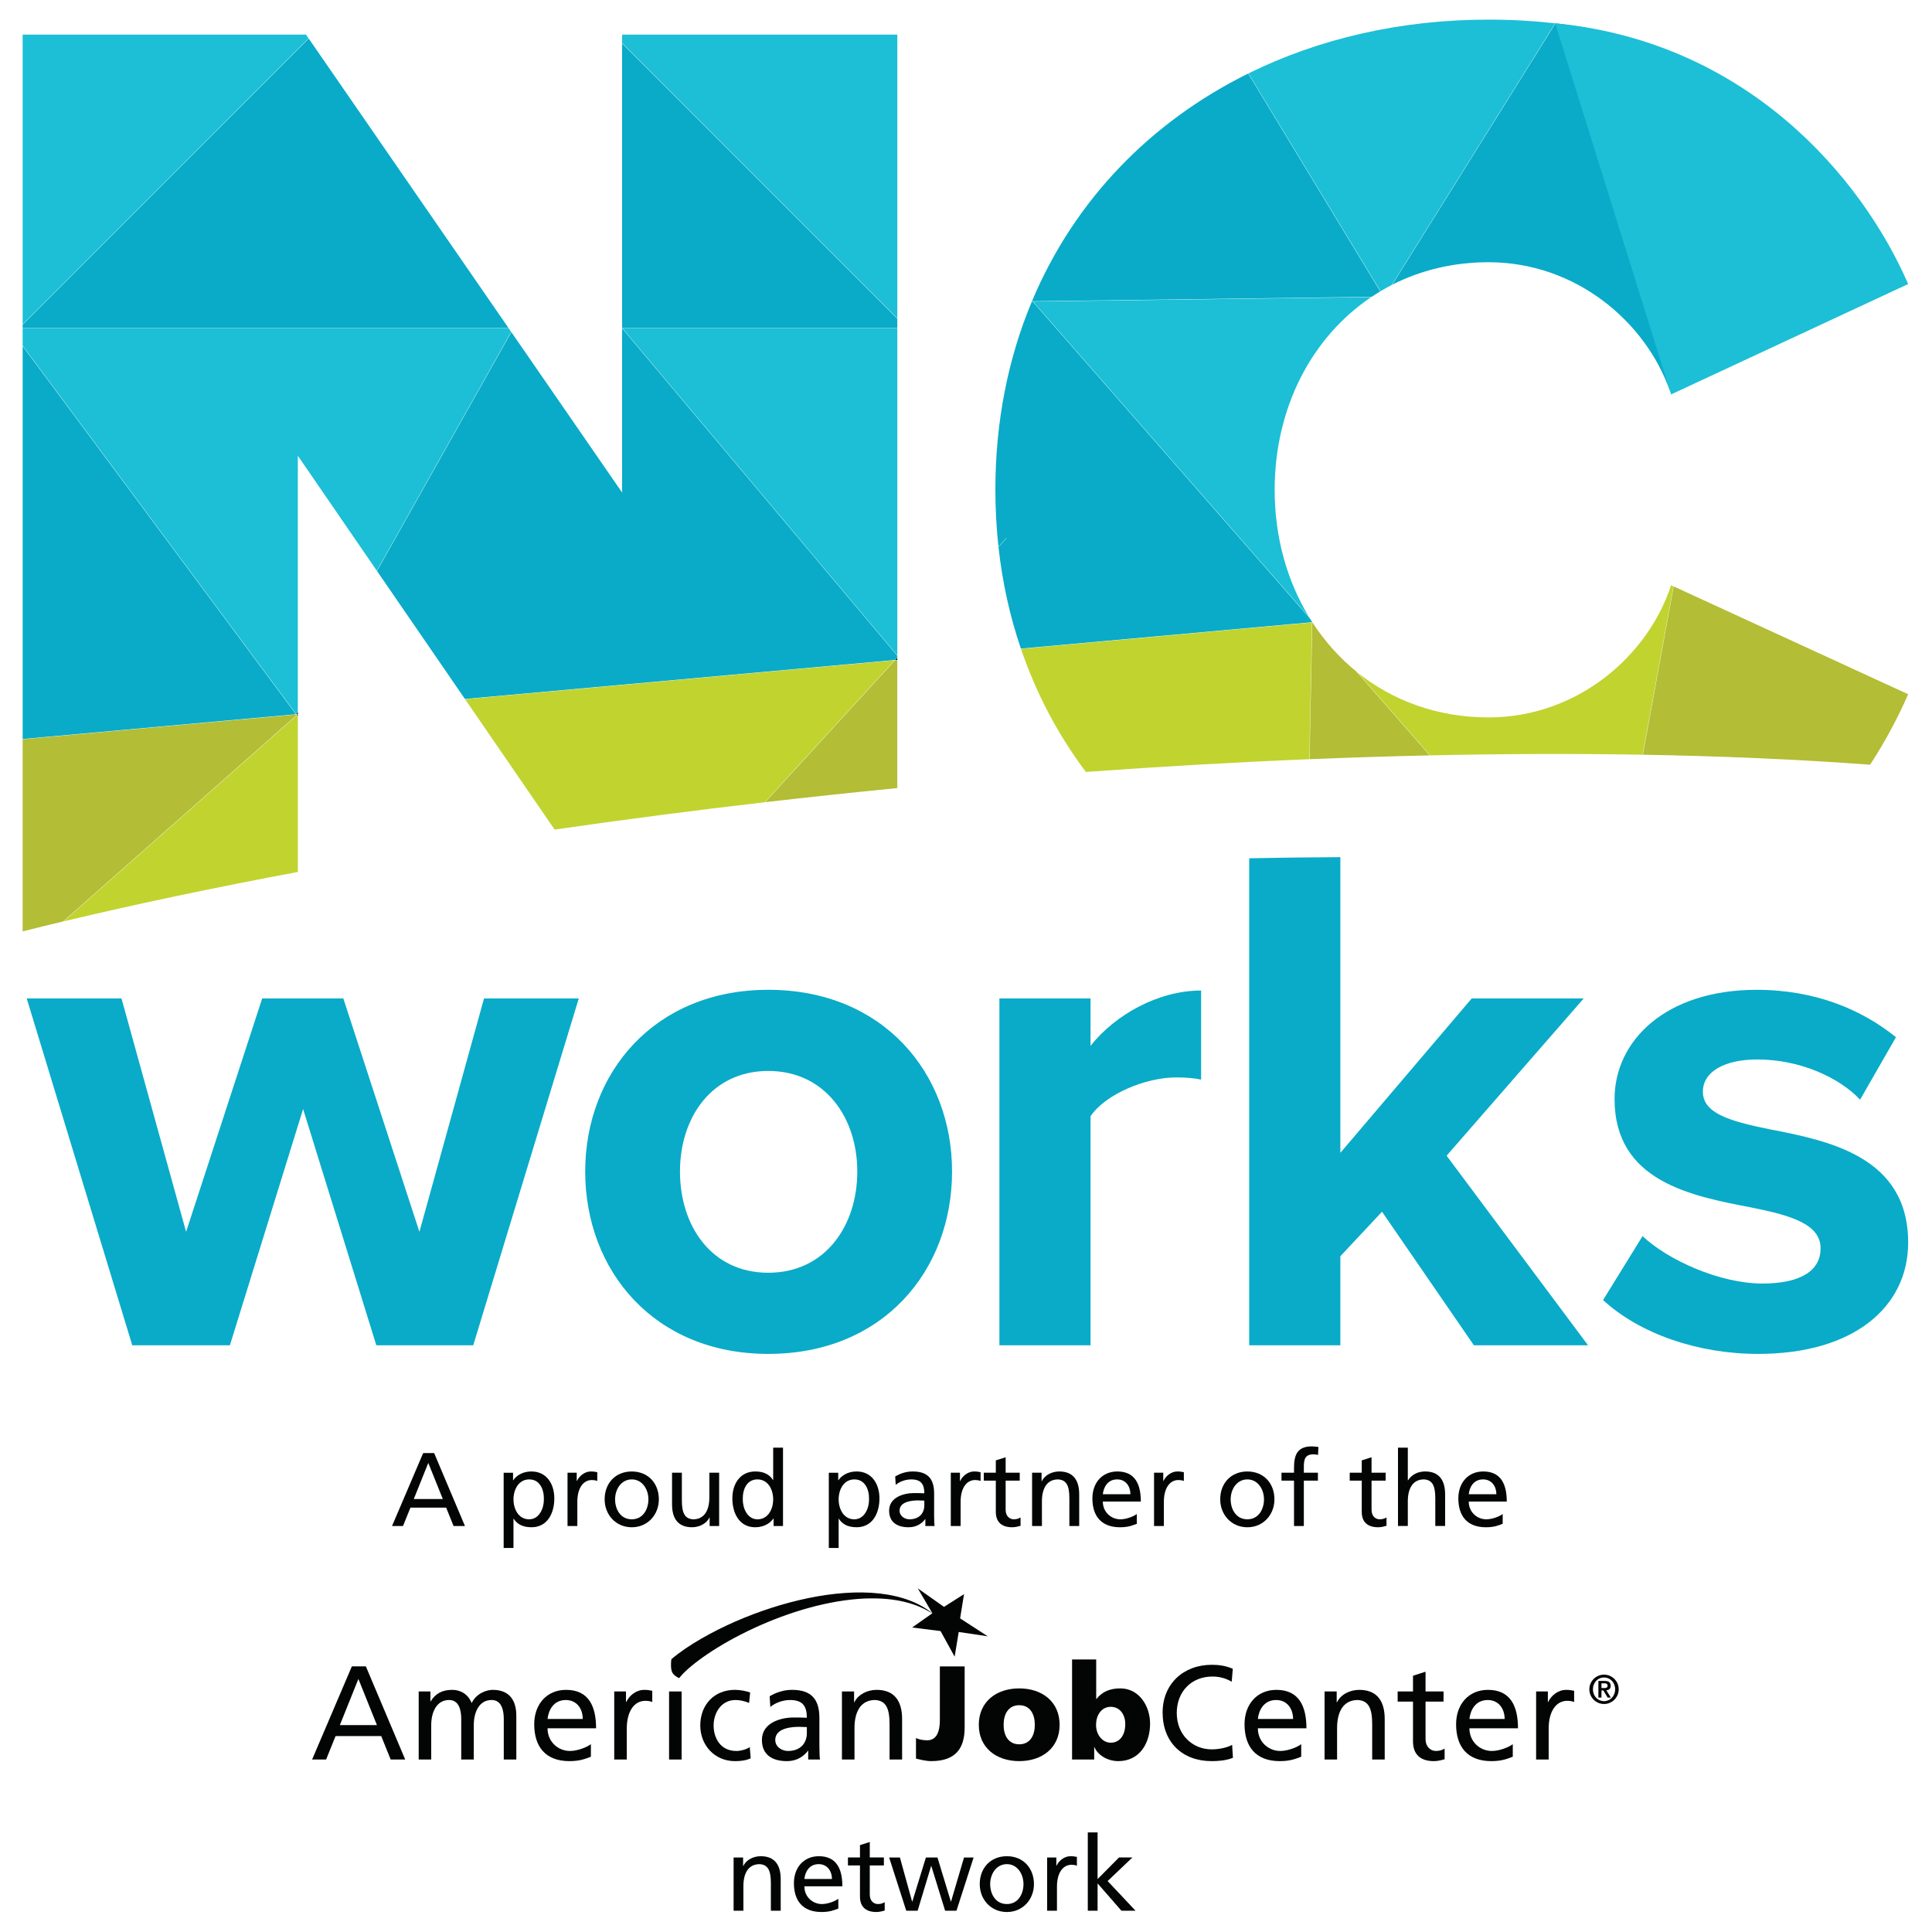
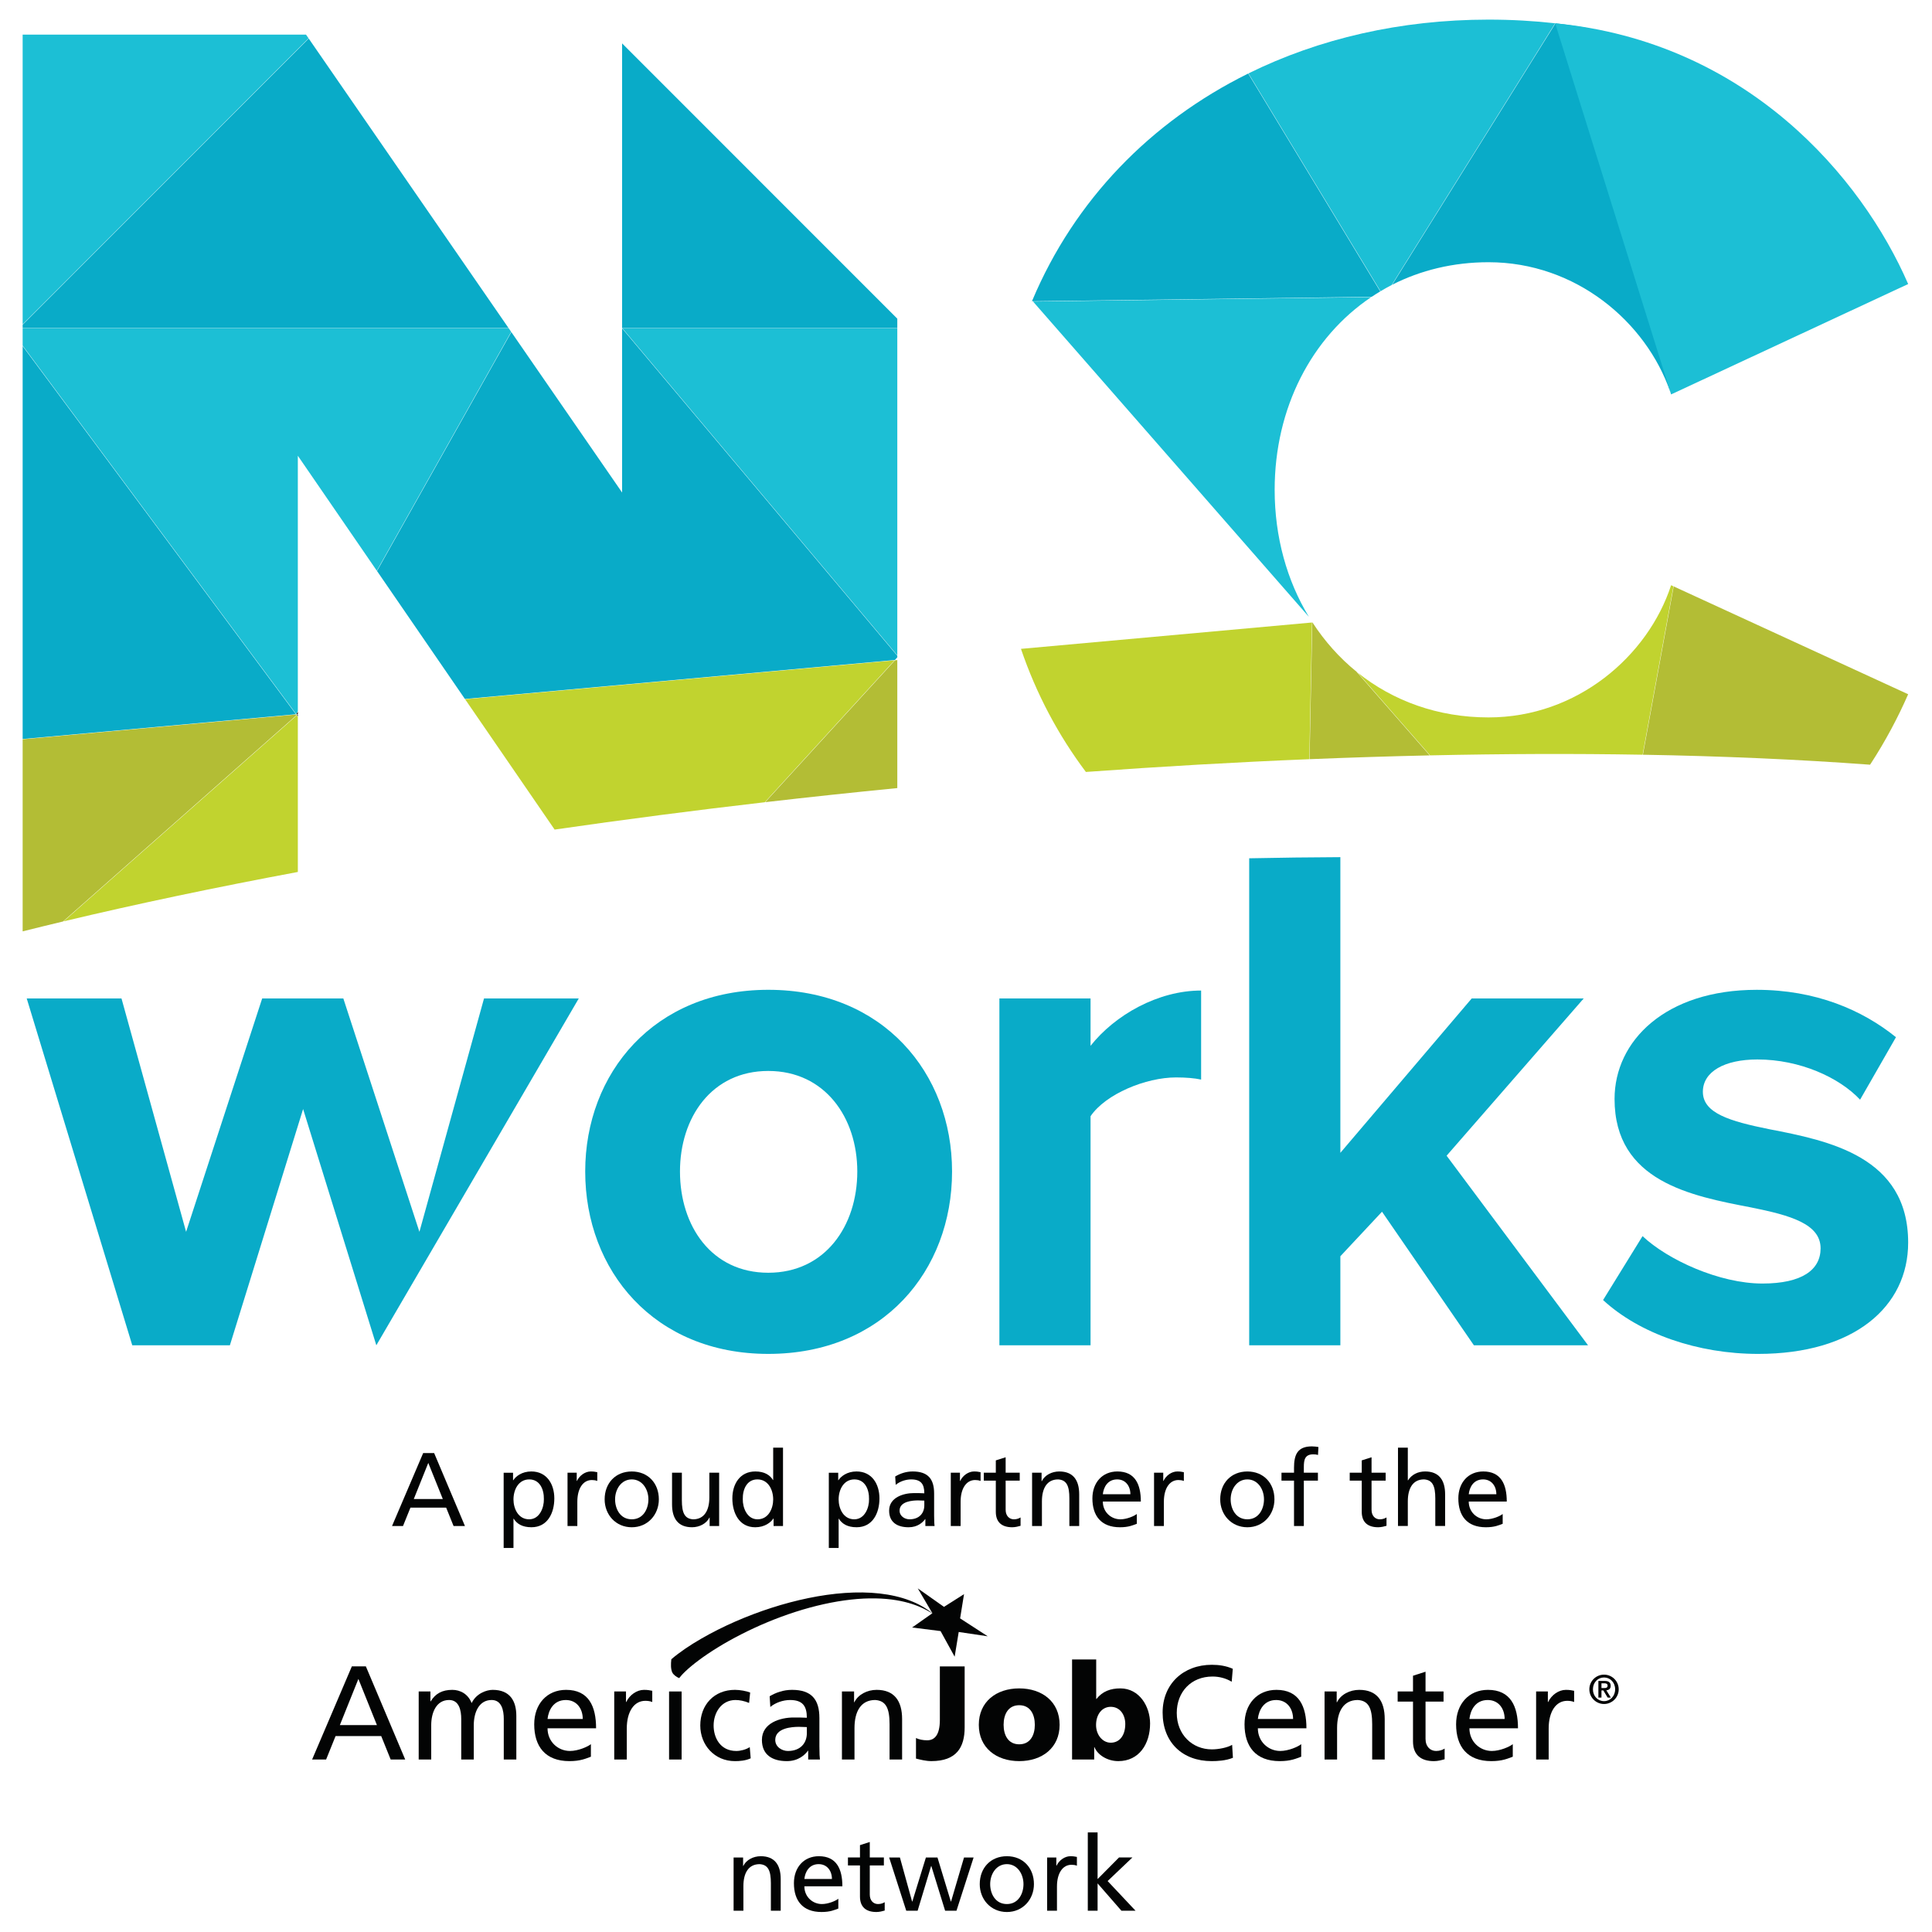
<svg xmlns="http://www.w3.org/2000/svg" width="100%" height="100%" viewBox="0 0 1084 1084" version="1.1" xml:space="preserve" style="fill-rule:evenodd;clip-rule:evenodd;stroke-linejoin:round;stroke-miterlimit:2;">
  <g id="Artboard1" transform="matrix(0.955,0,0,1.008,72.603,-12.412)">
    <rect x="-76.023" y="12.318" width="1134.36" height="1075.18" style="fill:none;" />
    <g transform="matrix(4.363,0,0,4.135,-62.718,8.882)">
      <g transform="matrix(1,0,0,1,0,2.64)">
        <path d="M181.657,38.145C182.036,37.893 182.421,37.648 182.813,37.415L165.031,8.089C151.907,14.573 141.641,25.127 135.948,38.655L136.024,38.743L181.657,38.145Z" style="fill:rgb(9,171,200);fill-rule:nonzero;" />
        <path d="M184.359,36.553L206.368,1.325C203.525,1.006 200.539,0.831 197.395,0.831C185.556,0.831 174.564,3.388 165.061,8.073L182.846,37.396C183.34,37.099 183.843,36.816 184.359,36.553Z" style="fill:rgb(28,191,213);fill-rule:nonzero;" />
        <path d="M181.602,38.181L136.057,38.78L173.204,81.225C170.251,76.36 168.594,70.485 168.594,64.126C168.594,53.125 173.558,43.579 181.602,38.181Z" style="fill:rgb(28,191,213);fill-rule:nonzero;" />
        <path d="M135.911,38.746L135.978,38.744L135.932,38.694L135.911,38.746Z" style="fill:rgb(3,4,4);fill-rule:nonzero;" />
        <path d="M173.661,81.947L173.664,81.947L173.661,81.947Z" style="fill:rgb(3,4,4);fill-rule:nonzero;" />
-         <path d="M173.628,81.892L173.317,81.41L136.01,38.78L135.896,38.782C132.724,46.365 130.985,54.876 130.985,64.127C130.985,66.74 131.13,69.292 131.402,71.784L132.476,70.611L132.504,70.635L131.406,71.835C131.934,76.63 132.952,81.197 134.419,85.5L173.626,81.949L173.628,81.892Z" style="fill:rgb(9,171,200);fill-rule:nonzero;" />
        <path d="M0,97.671L36.805,94.337L0,44.775L0,97.671Z" style="fill:rgb(9,171,200);fill-rule:nonzero;" />
        <path d="M0,41.901L0,42.362L65.44,42.362L38.522,3.378L0,41.901Z" style="fill:rgb(9,171,200);fill-rule:nonzero;" />
        <path d="M0,2.849L0,41.853L38.502,3.35L38.158,2.849L0,2.849Z" style="fill:rgb(28,191,213);fill-rule:nonzero;" />
        <path d="M117.779,86.407L117.779,42.397L80.774,42.397L117.779,86.407Z" style="fill:rgb(28,191,213);fill-rule:nonzero;" />
        <path d="M80.722,42.397L80.722,64.491L65.807,42.893L47.717,75.052L59.554,92.279L117.45,87.037L117.779,86.677L117.779,86.461L80.728,42.397L80.722,42.397Z" style="fill:rgb(9,171,200);fill-rule:nonzero;" />
-         <path d="M80.722,3.981L117.779,41.037L117.779,2.85L80.722,2.85L80.722,3.981Z" style="fill:rgb(28,191,213);fill-rule:nonzero;" />
-         <path d="M117.502,87.031L117.779,87.007L117.779,86.732L117.502,87.031Z" style="fill:rgb(3,4,4);fill-rule:nonzero;" />
        <path d="M36.873,94.368L36.918,94.432L37.004,94.357L36.873,94.368Z" style="fill:rgb(3,4,4);fill-rule:nonzero;" />
        <path d="M80.722,42.334L80.744,42.361L117.779,42.361L117.779,41.087L80.722,4.031L80.722,42.334Z" style="fill:rgb(9,171,200);fill-rule:nonzero;" />
        <path d="M36.94,94.462L37.056,94.616L37.056,94.358L36.94,94.462Z" style="fill:rgb(3,4,4);fill-rule:nonzero;" />
        <path d="M0,42.397L0,44.713L36.839,94.321L37.056,93.928L37.056,59.539L47.694,75.021L65.784,42.862L65.465,42.397L0,42.397Z" style="fill:rgb(28,191,213);fill-rule:nonzero;" />
        <path d="M36.871,94.334L37.05,94.318L37.057,94.309L37.057,94.001L36.871,94.334Z" style="fill:rgb(3,4,4);fill-rule:nonzero;" />
        <path d="M197.396,33.488C209.165,33.488 218.606,41.529 221.85,50.909L210.91,1.995C209.448,1.732 207.952,1.506 206.407,1.329L184.421,36.518C188.244,34.575 192.623,33.488 197.396,33.488Z" style="fill:rgb(9,171,200);fill-rule:nonzero;" />
        <path d="M221.978,51.283L253.901,36.424C247.646,22.039 232.197,3.816 206.368,1.325L221.951,51.202L221.978,51.283Z" style="fill:rgb(28,191,213);fill-rule:nonzero;" />
        <path d="M5.439,122.233L36.891,94.455L36.83,94.373L0,97.707L0,97.689L0,123.563C1.79,123.117 3.599,122.67 5.439,122.233Z" style="fill:rgb(179,189,53);fill-rule:nonzero;" />
        <path d="M37.057,115.567L37.057,94.679L36.914,94.484L5.514,122.215C15.418,119.855 25.997,117.632 37.057,115.567Z" style="fill:rgb(193,211,47);fill-rule:nonzero;" />
        <path d="M99.937,106.181L117.413,87.076L59.578,92.312L71.635,109.862C80.915,108.518 90.377,107.285 99.937,106.181Z" style="fill:rgb(193,211,47);fill-rule:nonzero;" />
        <path d="M117.779,104.276L117.779,87.043L117.468,87.073L99.992,106.175C105.892,105.492 111.828,104.86 117.779,104.276Z" style="fill:rgb(179,189,53);fill-rule:nonzero;" />
        <path d="M173.261,100.386L173.625,81.986L134.432,85.535C136.503,91.618 139.467,97.171 143.175,102.104C153.276,101.37 163.338,100.792 173.261,100.386Z" style="fill:rgb(193,211,47);fill-rule:nonzero;" />
        <path d="M189.476,99.875L179.614,88.607C177.314,86.741 175.322,84.505 173.684,81.98L173.661,81.982L173.296,100.385C178.737,100.163 184.136,99.993 189.476,99.875Z" style="fill:rgb(179,189,53);fill-rule:nonzero;" />
        <path d="M218.143,99.785L222.294,77.113L221.979,76.968C218.863,86.509 209.322,94.763 197.396,94.763C190.559,94.763 184.535,92.533 179.787,88.748L189.523,99.874C199.293,99.66 208.868,99.624 218.143,99.785Z" style="fill:rgb(193,211,47);fill-rule:nonzero;" />
        <path d="M248.774,101.129C250.846,97.958 252.543,94.745 253.9,91.644L222.326,77.129L218.179,99.785C228.826,99.969 239.07,100.413 248.774,101.129Z" style="fill:rgb(179,189,53);fill-rule:nonzero;" />
-         <path d="M62.128,132.592L53.428,164.01L43.182,132.592L32.256,132.592L22.01,164.01L13.31,132.592L0.548,132.592L14.76,179.282L27.907,179.282L37.766,147.479L47.626,179.282L60.676,179.282L74.888,132.592L62.128,132.592Z" style="fill:rgb(9,171,200);fill-rule:nonzero;" />
+         <path d="M62.128,132.592L53.428,164.01L43.182,132.592L32.256,132.592L22.01,164.01L13.31,132.592L0.548,132.592L14.76,179.282L27.907,179.282L37.766,147.479L47.626,179.282L74.888,132.592L62.128,132.592Z" style="fill:rgb(9,171,200);fill-rule:nonzero;" />
        <path d="M195.131,132.592L177.441,153.376L177.441,113.573C173.378,113.591 169.283,113.641 165.165,113.727L165.165,179.282L177.441,179.282L177.441,167.296L183.049,161.302L195.421,179.282L210.793,179.282L191.747,153.763L210.211,132.592L195.131,132.592Z" style="fill:rgb(9,171,200);fill-rule:nonzero;" />
        <path d="M112.392,155.888C112.392,163.236 108.042,169.518 100.405,169.518C92.769,169.518 88.515,163.236 88.515,155.888C88.515,148.638 92.769,142.354 100.405,142.354C108.042,142.354 112.392,148.638 112.392,155.888ZM75.753,155.888C75.753,169.23 85.034,180.442 100.405,180.442C115.87,180.442 125.153,169.23 125.153,155.888C125.153,142.644 115.87,131.43 100.405,131.43C85.034,131.43 75.753,142.644 75.753,155.888Z" style="fill:rgb(9,171,200);fill-rule:nonzero;" />
        <path d="M235.148,150.186C229.927,149.123 226.256,148.06 226.256,145.159C226.256,142.453 229.154,140.807 233.601,140.807C239.305,140.807 244.622,143.226 247.426,146.222L252.257,137.811C247.716,134.138 241.434,131.432 233.506,131.432C221.228,131.432 214.364,138.297 214.364,146.125C214.364,157.241 224.708,159.177 232.73,160.722C238.047,161.785 242.108,162.945 242.108,166.231C242.108,169.133 239.595,170.97 234.278,170.97C228.478,170.97 221.518,167.779 218.133,164.589L212.818,173.193C217.748,177.737 225.578,180.443 233.698,180.443C246.65,180.443 253.9,174.064 253.9,165.459C253.9,153.859 243.172,151.734 235.148,150.186Z" style="fill:rgb(9,171,200);fill-rule:nonzero;" />
        <path d="M131.527,132.592L131.527,179.282L143.802,179.282L143.802,148.447C145.835,145.449 151.249,143.225 155.308,143.225C156.659,143.225 157.819,143.323 158.691,143.515L158.691,131.529C152.89,131.529 147.091,134.815 143.802,138.971L143.802,132.592L131.527,132.592Z" style="fill:rgb(9,171,200);fill-rule:nonzero;" />
      </g>
      <g transform="matrix(1,0,0,1,0,1.92)">
        <g transform="matrix(1,0,0,1,-0.273,-4.709)">
          <path d="M54.207,199.22L55.684,199.22L59.832,209.039L58.3,209.039L57.301,206.563L52.493,206.563L51.492,209.039L50.014,209.039L54.207,199.22ZM54.896,200.544L52.942,205.409L56.852,205.409L54.896,200.544Z" style="fill:rgb(3,4,4);fill-rule:nonzero;" />
        </g>
        <g transform="matrix(1,0,0,1,-0.273,-4.709)">
          <path d="M65.045,201.867L66.31,201.867L66.31,202.878L66.342,202.878C66.689,202.343 67.507,201.696 68.772,201.696C70.855,201.696 71.867,203.399 71.867,205.323C71.867,207.293 70.953,209.206 68.787,209.206C67.52,209.206 66.804,208.715 66.396,208.053L66.367,208.053L66.367,211.992L65.045,211.992L65.045,201.867ZM68.491,202.766C67.058,202.766 66.367,204.13 66.367,205.468C66.367,206.661 66.987,208.137 68.477,208.137C69.898,208.137 70.487,206.548 70.46,205.424C70.487,204.13 69.925,202.766 68.491,202.766Z" style="fill:rgb(3,4,4);fill-rule:nonzero;" />
        </g>
        <g transform="matrix(1,0,0,1,-0.273,-4.709)">
          <path d="M73.645,201.866L74.884,201.866L74.884,202.975L74.911,202.975C75.265,202.232 76.021,201.697 76.782,201.697C77.175,201.697 77.371,201.739 77.652,201.796L77.652,202.975C77.414,202.878 77.149,202.85 76.922,202.85C75.74,202.85 74.966,203.974 74.966,205.775L74.966,209.04L73.645,209.04L73.645,201.866Z" style="fill:rgb(3,4,4);fill-rule:nonzero;" />
        </g>
        <g transform="matrix(1,0,0,1,-0.273,-4.709)">
          <path d="M82.297,201.698C84.479,201.698 85.943,203.271 85.943,205.452C85.943,207.505 84.453,209.208 82.297,209.208C80.134,209.208 78.643,207.505 78.643,205.452C78.643,203.271 80.105,201.698 82.297,201.698ZM82.297,208.137C83.845,208.137 84.537,206.732 84.537,205.452C84.537,204.087 83.706,202.766 82.297,202.766C80.879,202.766 80.05,204.087 80.05,205.452C80.05,206.732 80.737,208.137 82.297,208.137Z" style="fill:rgb(3,4,4);fill-rule:nonzero;" />
        </g>
        <g transform="matrix(1,0,0,1,-0.273,-4.709)">
          <path d="M94.063,209.039L92.781,209.039L92.781,207.9L92.756,207.9C92.36,208.714 91.406,209.206 90.409,209.206C88.551,209.206 87.72,208.054 87.72,206.126L87.72,201.865L89.042,201.865L89.042,205.577C89.042,207.252 89.408,208.068 90.56,208.139C92.065,208.139 92.743,206.929 92.743,205.186L92.743,201.865L94.063,201.865L94.063,209.039Z" style="fill:rgb(3,4,4);fill-rule:nonzero;" />
        </g>
        <g transform="matrix(1,0,0,1,-0.273,-4.709)">
          <path d="M101.393,208.025L101.37,208.025C101.016,208.56 100.198,209.208 98.919,209.208C96.755,209.208 95.841,207.28 95.841,205.324C95.841,203.399 96.853,201.697 98.933,201.697C100.186,201.697 100.903,202.188 101.312,202.85L101.339,202.85L101.339,198.49L102.662,198.49L102.662,209.038L101.393,209.038L101.393,208.025ZM99.231,208.138C100.722,208.138 101.339,206.661 101.339,205.467C101.339,204.131 100.648,202.765 99.215,202.765C97.781,202.765 97.219,204.115 97.246,205.423C97.219,206.549 97.81,208.138 99.231,208.138Z" style="fill:rgb(3,4,4);fill-rule:nonzero;" />
        </g>
        <g transform="matrix(1,0,0,1,-0.273,-4.709)">
          <path d="M108.83,201.867L110.097,201.867L110.097,202.878L110.122,202.878C110.476,202.343 111.292,201.696 112.558,201.696C114.64,201.696 115.649,203.399 115.649,205.323C115.649,207.293 114.737,209.206 112.573,209.206C111.304,209.206 110.586,208.715 110.18,208.053L110.153,208.053L110.153,211.992L108.83,211.992L108.83,201.867ZM112.276,202.766C110.842,202.766 110.153,204.13 110.153,205.468C110.153,206.661 110.772,208.137 112.259,208.137C113.684,208.137 114.274,206.548 114.246,205.424C114.274,204.13 113.711,202.766 112.276,202.766Z" style="fill:rgb(3,4,4);fill-rule:nonzero;" />
        </g>
        <g transform="matrix(1,0,0,1,-0.273,-4.709)">
          <path d="M117.769,202.373C118.428,201.977 119.216,201.697 120.127,201.697C122.184,201.697 123.011,202.709 123.011,204.663L123.011,207.633C123.011,208.449 123.041,208.827 123.07,209.039L121.832,209.039L121.832,208.11L121.802,208.11C121.492,208.546 120.79,209.208 119.581,209.208C118.037,209.208 116.952,208.532 116.952,206.97C116.952,205.171 118.921,204.607 120.286,204.607C120.804,204.607 121.172,204.607 121.69,204.636C121.69,203.399 121.241,202.766 119.918,202.766C119.175,202.766 118.372,203.047 117.839,203.499L117.769,202.373ZM121.69,205.621C121.407,205.621 121.127,205.593 120.848,205.593C120.127,205.593 118.359,205.706 118.359,206.97C118.359,207.733 119.089,208.137 119.693,208.137C120.999,208.137 121.69,207.323 121.69,206.253L121.69,205.621Z" style="fill:rgb(3,4,4);fill-rule:nonzero;" />
        </g>
        <g transform="matrix(1,0,0,1,-0.273,-4.709)">
          <path d="M125.255,201.866L126.489,201.866L126.489,202.975L126.52,202.975C126.871,202.232 127.631,201.697 128.393,201.697C128.784,201.697 128.979,201.739 129.267,201.796L129.267,202.975C129.019,202.878 128.753,202.85 128.532,202.85C127.35,202.85 126.578,203.974 126.578,205.775L126.578,209.04L125.255,209.04L125.255,201.866Z" style="fill:rgb(3,4,4);fill-rule:nonzero;" />
        </g>
        <g transform="matrix(1,0,0,1,-0.273,-4.709)">
          <path d="M134.539,202.934L132.642,202.934L132.642,206.856C132.642,207.689 133.151,208.138 133.756,208.138C134.16,208.138 134.455,208.01 134.651,207.885L134.651,209.011C134.358,209.095 133.95,209.207 133.523,209.207C132.165,209.207 131.318,208.561 131.318,207.126L131.318,202.934L129.701,202.934L129.701,201.866L131.318,201.866L131.318,200.205L132.642,199.785L132.642,201.866L134.539,201.866L134.539,202.934Z" style="fill:rgb(3,4,4);fill-rule:nonzero;" />
        </g>
        <g transform="matrix(1,0,0,1,-0.273,-4.709)">
          <path d="M136.203,201.866L137.481,201.866L137.481,203.005L137.511,203.005C137.906,202.188 138.861,201.697 139.861,201.697C141.719,201.697 142.547,202.85 142.547,204.776L142.547,209.04L141.223,209.04L141.223,205.323C141.223,203.651 140.863,202.835 139.707,202.767C138.201,202.767 137.527,203.974 137.527,205.719L137.527,209.04L136.203,209.04L136.203,201.866Z" style="fill:rgb(3,4,4);fill-rule:nonzero;" />
        </g>
        <g transform="matrix(1,0,0,1,-0.273,-4.709)">
          <path d="M150.304,208.743C149.792,208.927 149.218,209.208 148.037,209.208C145.492,209.208 144.324,207.66 144.324,205.324C144.324,203.201 145.658,201.697 147.686,201.697C150.078,201.697 150.847,203.439 150.847,205.748L145.729,205.748C145.729,207.169 146.84,208.138 148.095,208.138C148.966,208.138 149.976,207.69 150.304,207.421L150.304,208.743ZM149.441,204.763C149.441,203.667 148.796,202.765 147.66,202.765C146.364,202.765 145.827,203.834 145.729,204.763L149.441,204.763Z" style="fill:rgb(3,4,4);fill-rule:nonzero;" />
        </g>
        <g transform="matrix(1,0,0,1,-0.273,-4.709)">
          <path d="M152.625,201.866L153.865,201.866L153.865,202.975L153.892,202.975C154.244,202.232 155.001,201.697 155.765,201.697C156.154,201.697 156.352,201.739 156.639,201.796L156.639,202.975C156.394,202.878 156.129,202.85 155.903,202.85C154.72,202.85 153.949,203.974 153.949,205.775L153.949,209.04L152.625,209.04L152.625,201.866Z" style="fill:rgb(3,4,4);fill-rule:nonzero;" />
        </g>
        <g transform="matrix(1,0,0,1,-0.273,-4.709)">
          <path d="M165.194,201.698C167.374,201.698 168.837,203.271 168.837,205.452C168.837,207.505 167.342,209.208 165.194,209.208C163.027,209.208 161.535,207.505 161.535,205.452C161.535,203.271 162.998,201.698 165.194,201.698ZM165.194,208.137C166.741,208.137 167.43,206.732 167.43,205.452C167.43,204.087 166.597,202.766 165.194,202.766C163.772,202.766 162.942,204.087 162.942,205.452C162.942,206.732 163.635,208.137 165.194,208.137Z" style="fill:rgb(3,4,4);fill-rule:nonzero;" />
        </g>
        <g transform="matrix(1,0,0,1,-0.273,-4.709)">
          <path d="M171.473,202.934L169.786,202.934L169.786,201.866L171.473,201.866L171.473,201.206C171.473,199.46 171.924,198.32 173.878,198.32C174.216,198.32 174.492,198.364 174.76,198.404L174.704,199.474C174.548,199.419 174.301,199.39 174.077,199.39C172.933,199.39 172.796,200.122 172.796,201.092L172.796,201.866L174.692,201.866L174.692,202.934L172.796,202.934L172.796,209.039L171.473,209.039L171.473,202.934Z" style="fill:rgb(3,4,4);fill-rule:nonzero;" />
        </g>
        <g transform="matrix(1,0,0,1,-0.273,-4.709)">
          <path d="M183.814,202.934L181.914,202.934L181.914,206.856C181.914,207.689 182.419,208.138 183.02,208.138C183.432,208.138 183.727,208.01 183.928,207.885L183.928,209.011C183.628,209.095 183.225,209.207 182.805,209.207C181.436,209.207 180.594,208.561 180.594,207.126L180.594,202.934L178.975,202.934L178.975,201.866L180.594,201.866L180.594,200.205L181.914,199.785L181.914,201.866L183.814,201.866L183.814,202.934Z" style="fill:rgb(3,4,4);fill-rule:nonzero;" />
        </g>
        <g transform="matrix(1,0,0,1,-0.273,-4.709)">
          <path d="M185.474,198.489L186.798,198.489L186.798,202.891L186.826,202.891C187.308,202.132 188.132,201.696 189.131,201.696C190.989,201.696 191.82,202.851 191.82,204.775L191.82,209.037L190.498,209.037L190.498,205.324C190.498,203.65 190.13,202.836 188.98,202.764C187.472,202.764 186.798,203.974 186.798,205.72L186.798,209.037L185.474,209.037L185.474,198.489Z" style="fill:rgb(3,4,4);fill-rule:nonzero;" />
        </g>
        <g transform="matrix(1,0,0,1,-0.273,-4.709)">
          <path d="M199.572,208.743C199.067,208.927 198.49,209.208 197.311,209.208C194.765,209.208 193.601,207.66 193.601,205.324C193.601,203.201 194.934,201.697 196.957,201.697C199.351,201.697 200.122,203.439 200.122,205.748L195.002,205.748C195.002,207.169 196.116,208.138 197.367,208.138C198.239,208.138 199.252,207.69 199.572,207.421L199.572,208.743ZM198.719,204.763C198.719,203.667 198.07,202.765 196.931,202.765C195.635,202.765 195.101,203.834 195.002,204.763L198.719,204.763Z" style="fill:rgb(3,4,4);fill-rule:nonzero;" />
        </g>
        <g transform="matrix(1,0,0,1,-0.273,-4.709)">
          <path d="M96.009,253.659L97.289,253.659L97.289,254.797L97.318,254.797C97.71,253.981 98.667,253.488 99.665,253.488C101.523,253.488 102.352,254.643 102.352,256.567L102.352,260.827L101.028,260.827L101.028,257.122C101.028,255.444 100.663,254.625 99.512,254.558C98.007,254.558 97.328,255.767 97.328,257.513L97.328,260.827L96.009,260.827L96.009,253.659Z" style="fill:rgb(3,4,4);fill-rule:nonzero;" />
        </g>
        <g transform="matrix(1,0,0,1,-0.273,-4.709)">
          <path d="M110.111,260.536C109.604,260.72 109.025,260.999 107.847,260.999C105.298,260.999 104.131,259.456 104.131,257.119C104.131,254.994 105.468,253.488 107.493,253.488C109.884,253.488 110.656,255.231 110.656,257.539L105.538,257.539C105.538,258.956 106.649,259.928 107.899,259.928C108.775,259.928 109.786,259.484 110.111,259.213L110.111,260.536ZM109.25,256.554C109.25,255.46 108.605,254.556 107.462,254.556C106.174,254.556 105.637,255.622 105.538,256.554L109.25,256.554Z" style="fill:rgb(3,4,4);fill-rule:nonzero;" />
        </g>
        <g transform="matrix(1,0,0,1,-0.273,-4.709)">
          <path d="M116.245,254.727L114.346,254.727L114.346,258.648C114.346,259.484 114.852,259.928 115.455,259.928C115.869,259.928 116.163,259.801 116.356,259.675L116.356,260.803C116.065,260.887 115.653,260.999 115.233,260.999C113.871,260.999 113.025,260.352 113.025,258.917L113.025,254.727L111.406,254.727L111.406,253.658L113.025,253.658L113.025,251.997L114.346,251.575L114.346,253.658L116.245,253.658L116.245,254.727Z" style="fill:rgb(3,4,4);fill-rule:nonzero;" />
        </g>
        <g transform="matrix(1,0,0,1,-0.273,-4.709)">
          <path d="M126.021,260.827L124.492,260.827L122.633,254.809L122.607,254.809L120.79,260.827L119.258,260.827L116.953,253.659L118.404,253.659L120.047,259.595L120.074,259.595L121.905,253.659L123.462,253.659L125.263,259.595L125.289,259.595L127.037,253.659L128.328,253.659L126.021,260.827Z" style="fill:rgb(3,4,4);fill-rule:nonzero;" />
        </g>
        <g transform="matrix(1,0,0,1,-0.273,-4.709)">
          <path d="M132.81,253.488C134.987,253.488 136.452,255.066 136.452,257.247C136.452,259.297 134.964,261 132.81,261C130.644,261 129.154,259.297 129.154,257.247C129.154,255.066 130.619,253.488 132.81,253.488ZM132.81,259.928C134.354,259.928 135.044,258.532 135.044,257.247C135.044,255.877 134.217,254.556 132.81,254.556C131.388,254.556 130.559,255.877 130.559,257.247C130.559,258.532 131.247,259.928 132.81,259.928Z" style="fill:rgb(3,4,4);fill-rule:nonzero;" />
        </g>
        <g transform="matrix(1,0,0,1,-0.273,-4.709)">
          <path d="M138.229,253.659L139.468,253.659L139.468,254.765L139.495,254.765C139.844,254.027 140.605,253.488 141.369,253.488C141.763,253.488 141.961,253.532 142.238,253.585L142.238,254.765C141.998,254.67 141.733,254.643 141.507,254.643C140.326,254.643 139.553,255.767 139.553,257.564L139.553,260.827L138.229,260.827L138.229,253.659Z" style="fill:rgb(3,4,4);fill-rule:nonzero;" />
        </g>
        <g transform="matrix(1,0,0,1,-0.273,-4.709)">
          <path d="M143.704,250.282L145.023,250.282L145.023,256.567L147.909,253.658L149.711,253.658L146.375,256.832L150.136,260.829L148.234,260.829L145.023,257.146L145.023,260.829L143.704,260.829L143.704,250.282Z" style="fill:rgb(3,4,4);fill-rule:nonzero;" />
        </g>
        <g transform="matrix(1,0,0,1,-0.273,-4.709)">
          <path d="M44.603,227.935L46.49,227.935L51.787,240.471L49.831,240.471L48.556,237.313L42.412,237.313L41.137,240.471L39.252,240.471L44.603,227.935ZM45.484,229.624L42.988,235.838L47.98,235.838L45.484,229.624Z" style="fill:rgb(3,4,4);fill-rule:nonzero;" />
        </g>
        <g transform="matrix(1,0,0,1,-0.273,-4.709)">
          <path d="M53.604,231.312L55.184,231.312L55.184,232.64L55.219,232.64C55.866,231.584 56.782,231.095 58.13,231.095C59.187,231.095 60.249,231.635 60.735,232.874C61.363,231.563 62.747,231.095 63.571,231.095C65.906,231.095 66.751,232.604 66.751,234.599L66.751,240.47L65.061,240.47L65.061,235.011C65.061,233.88 64.792,232.461 63.427,232.461C61.705,232.461 61.021,234.151 61.021,235.856L61.021,240.47L59.332,240.47L59.332,235.011C59.332,233.88 59.061,232.461 57.699,232.461C55.975,232.461 55.29,234.151 55.29,235.856L55.29,240.47L53.604,240.47L53.604,231.312Z" style="fill:rgb(3,4,4);fill-rule:nonzero;" />
        </g>
        <g transform="matrix(1,0,0,1,-0.273,-4.709)">
          <path d="M76.792,240.095C76.145,240.329 75.409,240.689 73.901,240.689C70.65,240.689 69.16,238.71 69.16,235.729C69.16,233.016 70.865,231.095 73.451,231.095C76.504,231.095 77.491,233.323 77.491,236.269L70.955,236.269C70.955,238.082 72.372,239.321 73.973,239.321C75.087,239.321 76.379,238.745 76.792,238.405L76.792,240.095ZM75.696,235.012C75.696,233.609 74.87,232.463 73.415,232.463C71.763,232.463 71.082,233.828 70.955,235.012L75.696,235.012Z" style="fill:rgb(3,4,4);fill-rule:nonzero;" />
        </g>
        <g transform="matrix(1,0,0,1,-0.273,-4.709)">
          <path d="M79.936,231.312L81.518,231.312L81.518,232.73L81.552,232.73C82.002,231.78 82.973,231.095 83.943,231.095C84.446,231.095 84.697,231.152 85.056,231.221L85.056,232.73C84.748,232.604 84.409,232.571 84.121,232.571C82.612,232.571 81.625,234.007 81.625,236.304L81.625,240.47L79.936,240.47L79.936,231.312Z" style="fill:rgb(3,4,4);fill-rule:nonzero;" />
        </g>
        <g transform="matrix(1,0,0,1,-0.273,-4.709)">
          <rect x="87.319" y="231.312" width="1.69" height="9.16" style="fill:rgb(3,4,4);fill-rule:nonzero;" />
        </g>
        <g transform="matrix(1,0,0,1,-0.273,-4.709)">
          <path d="M98.097,232.856C97.45,232.586 96.803,232.462 96.264,232.462C94.378,232.462 93.318,234.15 93.318,235.893C93.318,237.523 94.198,239.322 96.373,239.322C96.948,239.322 97.665,239.142 98.185,238.804L98.31,240.311C97.61,240.635 96.803,240.69 96.193,240.69C93.426,240.69 91.521,238.514 91.521,235.893C91.521,233.107 93.389,231.094 96.193,231.094C96.874,231.094 97.754,231.26 98.239,231.456L98.097,232.856Z" style="fill:rgb(3,4,4);fill-rule:nonzero;" />
        </g>
        <g transform="matrix(1,0,0,1,-0.273,-4.709)">
          <path d="M100.863,231.958C101.706,231.457 102.712,231.095 103.88,231.095C106.503,231.095 107.562,232.388 107.562,234.886L107.562,238.678C107.562,239.719 107.599,240.202 107.635,240.47L106.053,240.47L106.053,239.287L106.018,239.287C105.623,239.843 104.724,240.689 103.179,240.689C101.203,240.689 99.821,239.827 99.821,237.833C99.821,235.531 102.334,234.816 104.079,234.816C104.743,234.816 105.21,234.816 105.873,234.85C105.873,233.27 105.3,232.463 103.611,232.463C102.66,232.463 101.635,232.822 100.953,233.397L100.863,231.958ZM105.873,236.108C105.516,236.108 105.157,236.073 104.798,236.073C103.88,236.073 101.618,236.217 101.618,237.833C101.618,238.803 102.549,239.323 103.323,239.323C104.995,239.323 105.873,238.281 105.873,236.917L105.873,236.108Z" style="fill:rgb(3,4,4);fill-rule:nonzero;" />
        </g>
        <g transform="matrix(1,0,0,1,-0.273,-4.709)">
          <path d="M110.597,231.312L112.233,231.312L112.233,232.767L112.268,232.767C112.771,231.724 113.994,231.095 115.268,231.095C117.639,231.095 118.7,232.571 118.7,235.029L118.7,240.47L117.01,240.47L117.01,235.729C117.01,233.595 116.543,232.551 115.071,232.461C113.149,232.461 112.288,234.007 112.288,236.233L112.288,240.47L110.597,240.47L110.597,231.312Z" style="fill:rgb(3,4,4);fill-rule:nonzero;" />
        </g>
        <g transform="matrix(1,0,0,1,-0.273,-4.709)">
          <path d="M120.569,237.58C120.982,237.778 121.5,237.884 122.077,237.884C123.063,237.884 123.783,237.185 123.783,235.138L123.783,227.936L127.122,227.936L127.122,236.144C127.122,238.839 126.027,240.687 122.632,240.687C121.897,240.687 121.142,240.488 120.569,240.347L120.569,237.58Z" style="fill:rgb(3,4,4);fill-rule:nonzero;" />
        </g>
        <g transform="matrix(1,0,0,1,-0.273,-4.709)">
          <path d="M129.028,235.802C129.028,232.694 131.381,230.899 134.47,230.899C137.559,230.899 139.91,232.694 139.91,235.802C139.91,238.892 137.559,240.688 134.47,240.688C131.381,240.688 129.028,238.892 129.028,235.802ZM136.571,235.802C136.571,234.401 135.963,233.162 134.47,233.162C132.979,233.162 132.368,234.401 132.368,235.802C132.368,237.185 132.979,238.425 134.47,238.425C135.963,238.425 136.571,237.185 136.571,235.802Z" style="fill:rgb(3,4,4);fill-rule:nonzero;" />
        </g>
        <g transform="matrix(1,0,0,1,-0.273,-4.709)">
          <path d="M141.586,227.002L144.836,227.002L144.836,232.317L144.873,232.317C145.696,231.276 146.792,230.898 148.087,230.898C150.673,230.898 152.092,233.359 152.092,235.623C152.092,238.39 150.601,240.688 147.814,240.688C146.324,240.688 145.016,239.844 144.601,238.804L144.566,238.804L144.566,240.471L141.586,240.471L141.586,227.002ZM146.792,233.378C145.606,233.378 144.817,234.419 144.817,235.819C144.817,237.186 145.717,238.209 146.792,238.209C148.015,238.209 148.751,237.186 148.751,235.696C148.751,234.455 148.05,233.378 146.792,233.378Z" style="fill:rgb(3,4,4);fill-rule:nonzero;" />
        </g>
        <g transform="matrix(1,0,0,1,-0.273,-4.709)">
          <path d="M163.084,230.001C162.295,229.533 161.413,229.302 160.498,229.302C157.605,229.302 155.684,231.383 155.684,234.204C155.684,237.15 157.804,239.107 160.408,239.107C161.308,239.107 162.508,238.874 163.14,238.496L163.247,240.239C162.295,240.634 161.128,240.689 160.39,240.689C156.422,240.689 153.78,238.136 153.78,234.151C153.78,230.289 156.581,227.72 160.408,227.72C161.377,227.72 162.329,227.863 163.229,228.258L163.084,230.001Z" style="fill:rgb(3,4,4);fill-rule:nonzero;" />
        </g>
        <g transform="matrix(1,0,0,1,-0.273,-4.709)">
          <path d="M172.442,240.095C171.795,240.329 171.06,240.689 169.552,240.689C166.301,240.689 164.81,238.71 164.81,235.729C164.81,233.016 166.516,231.095 169.102,231.095C172.154,231.095 173.145,233.323 173.145,236.269L166.605,236.269C166.605,238.082 168.022,239.321 169.624,239.321C170.737,239.321 172.031,238.745 172.442,238.405L172.442,240.095ZM171.347,235.012C171.347,233.609 170.52,232.463 169.065,232.463C167.415,232.463 166.73,233.828 166.605,235.012L171.347,235.012Z" style="fill:rgb(3,4,4);fill-rule:nonzero;" />
        </g>
        <g transform="matrix(1,0,0,1,-0.273,-4.709)">
          <path d="M175.586,231.312L177.221,231.312L177.221,232.767L177.258,232.767C177.761,231.724 178.98,231.095 180.257,231.095C182.629,231.095 183.687,232.571 183.687,235.029L183.687,240.47L181.999,240.47L181.999,235.729C181.999,233.595 181.533,232.551 180.059,232.461C178.137,232.461 177.274,234.007 177.274,236.233L177.274,240.47L175.586,240.47L175.586,231.312Z" style="fill:rgb(3,4,4);fill-rule:nonzero;" />
        </g>
        <g transform="matrix(1,0,0,1,-0.273,-4.709)">
          <path d="M191.609,232.677L189.184,232.677L189.184,237.691C189.184,238.746 189.831,239.321 190.603,239.321C191.125,239.321 191.501,239.162 191.754,239L191.754,240.435C191.374,240.543 190.854,240.69 190.317,240.69C188.573,240.69 187.496,239.86 187.496,238.031L187.496,232.677L185.429,232.677L185.429,231.311L187.496,231.311L187.496,229.193L189.184,228.653L189.184,231.311L191.609,231.311L191.609,232.677Z" style="fill:rgb(3,4,4);fill-rule:nonzero;" />
        </g>
        <g transform="matrix(1,0,0,1,-0.273,-4.709)">
          <path d="M200.932,240.095C200.284,240.329 199.548,240.689 198.039,240.689C194.788,240.689 193.299,238.71 193.299,235.729C193.299,233.016 195.005,231.095 197.589,231.095C200.643,231.095 201.633,233.323 201.633,236.269L195.094,236.269C195.094,238.082 196.514,239.321 198.11,239.321C199.226,239.321 200.518,238.745 200.932,238.405L200.932,240.095ZM199.836,235.012C199.836,233.609 199.011,232.463 197.555,232.463C195.902,232.463 195.222,233.828 195.094,235.012L199.836,235.012Z" style="fill:rgb(3,4,4);fill-rule:nonzero;" />
        </g>
        <g transform="matrix(1,0,0,1,-0.273,-4.709)">
          <path d="M204.074,231.312L205.656,231.312L205.656,232.73L205.693,232.73C206.143,231.78 207.114,231.095 208.081,231.095C208.586,231.095 208.835,231.152 209.193,231.221L209.193,232.73C208.891,232.604 208.548,232.571 208.261,232.571C206.75,232.571 205.765,234.007 205.765,236.304L205.765,240.47L204.074,240.47L204.074,231.312Z" style="fill:rgb(3,4,4);fill-rule:nonzero;" />
        </g>
        <g transform="matrix(1,0,0,1,-0.273,-4.709)">
          <path d="M122.851,220.856C122.763,220.82 122.334,220.515 121.538,220.133C120.741,219.751 119.55,219.295 117.902,219.025C116.26,218.75 114.157,218.681 111.806,218.946C109.457,219.203 106.875,219.781 104.33,220.6C101.783,221.419 99.271,222.476 97.031,223.622C94.79,224.762 92.814,225.994 91.343,227.092C90.606,227.638 89.998,228.148 89.556,228.568C89.112,228.984 88.836,229.314 88.748,229.433C88.701,229.496 88.716,229.477 88.706,229.489C88.701,229.494 88.699,229.498 88.696,229.503C88.691,229.512 88.691,229.518 88.691,229.518C88.499,229.441 88.315,229.337 88.151,229.208C87.992,229.069 87.827,228.938 87.734,228.716C87.544,228.268 87.548,227.63 87.625,226.974C88.743,226.016 90.159,225.067 91.625,224.222C93.101,223.367 94.657,222.592 96.248,221.894C99.436,220.506 102.77,219.422 106.081,218.741C109.385,218.06 112.699,217.791 115.661,218.123C117.135,218.289 118.517,218.602 119.728,219.068C120.942,219.527 121.977,220.133 122.851,220.856Z" style="fill:rgb(3,4,4);fill-rule:nonzero;" />
        </g>
        <g transform="matrix(1,0,0,1,-0.273,-4.709)">
          <path d="M120.809,217.434L122.777,220.781L120.046,222.701L123.878,223.182L125.775,226.629L126.322,223.304L130.229,223.885L126.51,221.475L127.039,218.211L124.337,219.924L120.809,217.434Z" style="fill:rgb(3,4,4);fill-rule:nonzero;" />
        </g>
        <g transform="matrix(1,0,0,1,-0.273,-4.709)">
          <path d="M212.874,230.211L213.247,230.211C213.46,230.211 213.7,230.255 213.7,230.517C213.7,230.818 213.487,230.852 213.242,230.852L212.874,230.852L212.874,230.211ZM212.459,232.133L212.874,232.133L212.874,231.169L213.125,231.169L213.706,232.133L214.134,232.133L213.531,231.154C213.898,231.12 214.117,230.933 214.117,230.551C214.117,230.08 213.828,229.894 213.291,229.894L212.459,229.894L212.459,232.133ZM213.22,232.615C212.392,232.615 211.725,231.946 211.725,231.022C211.725,230.095 212.392,229.427 213.22,229.427C214.046,229.427 214.715,230.095 214.715,231.022C214.715,231.946 214.046,232.615 213.22,232.615ZM213.22,232.998C214.309,232.998 215.196,232.111 215.196,231.022C215.196,229.931 214.309,229.046 213.22,229.046C212.129,229.046 211.242,229.931 211.242,231.022C211.242,232.111 212.129,232.998 213.22,232.998Z" style="fill:rgb(3,4,4);fill-rule:nonzero;" />
        </g>
      </g>
    </g>
  </g>
</svg>